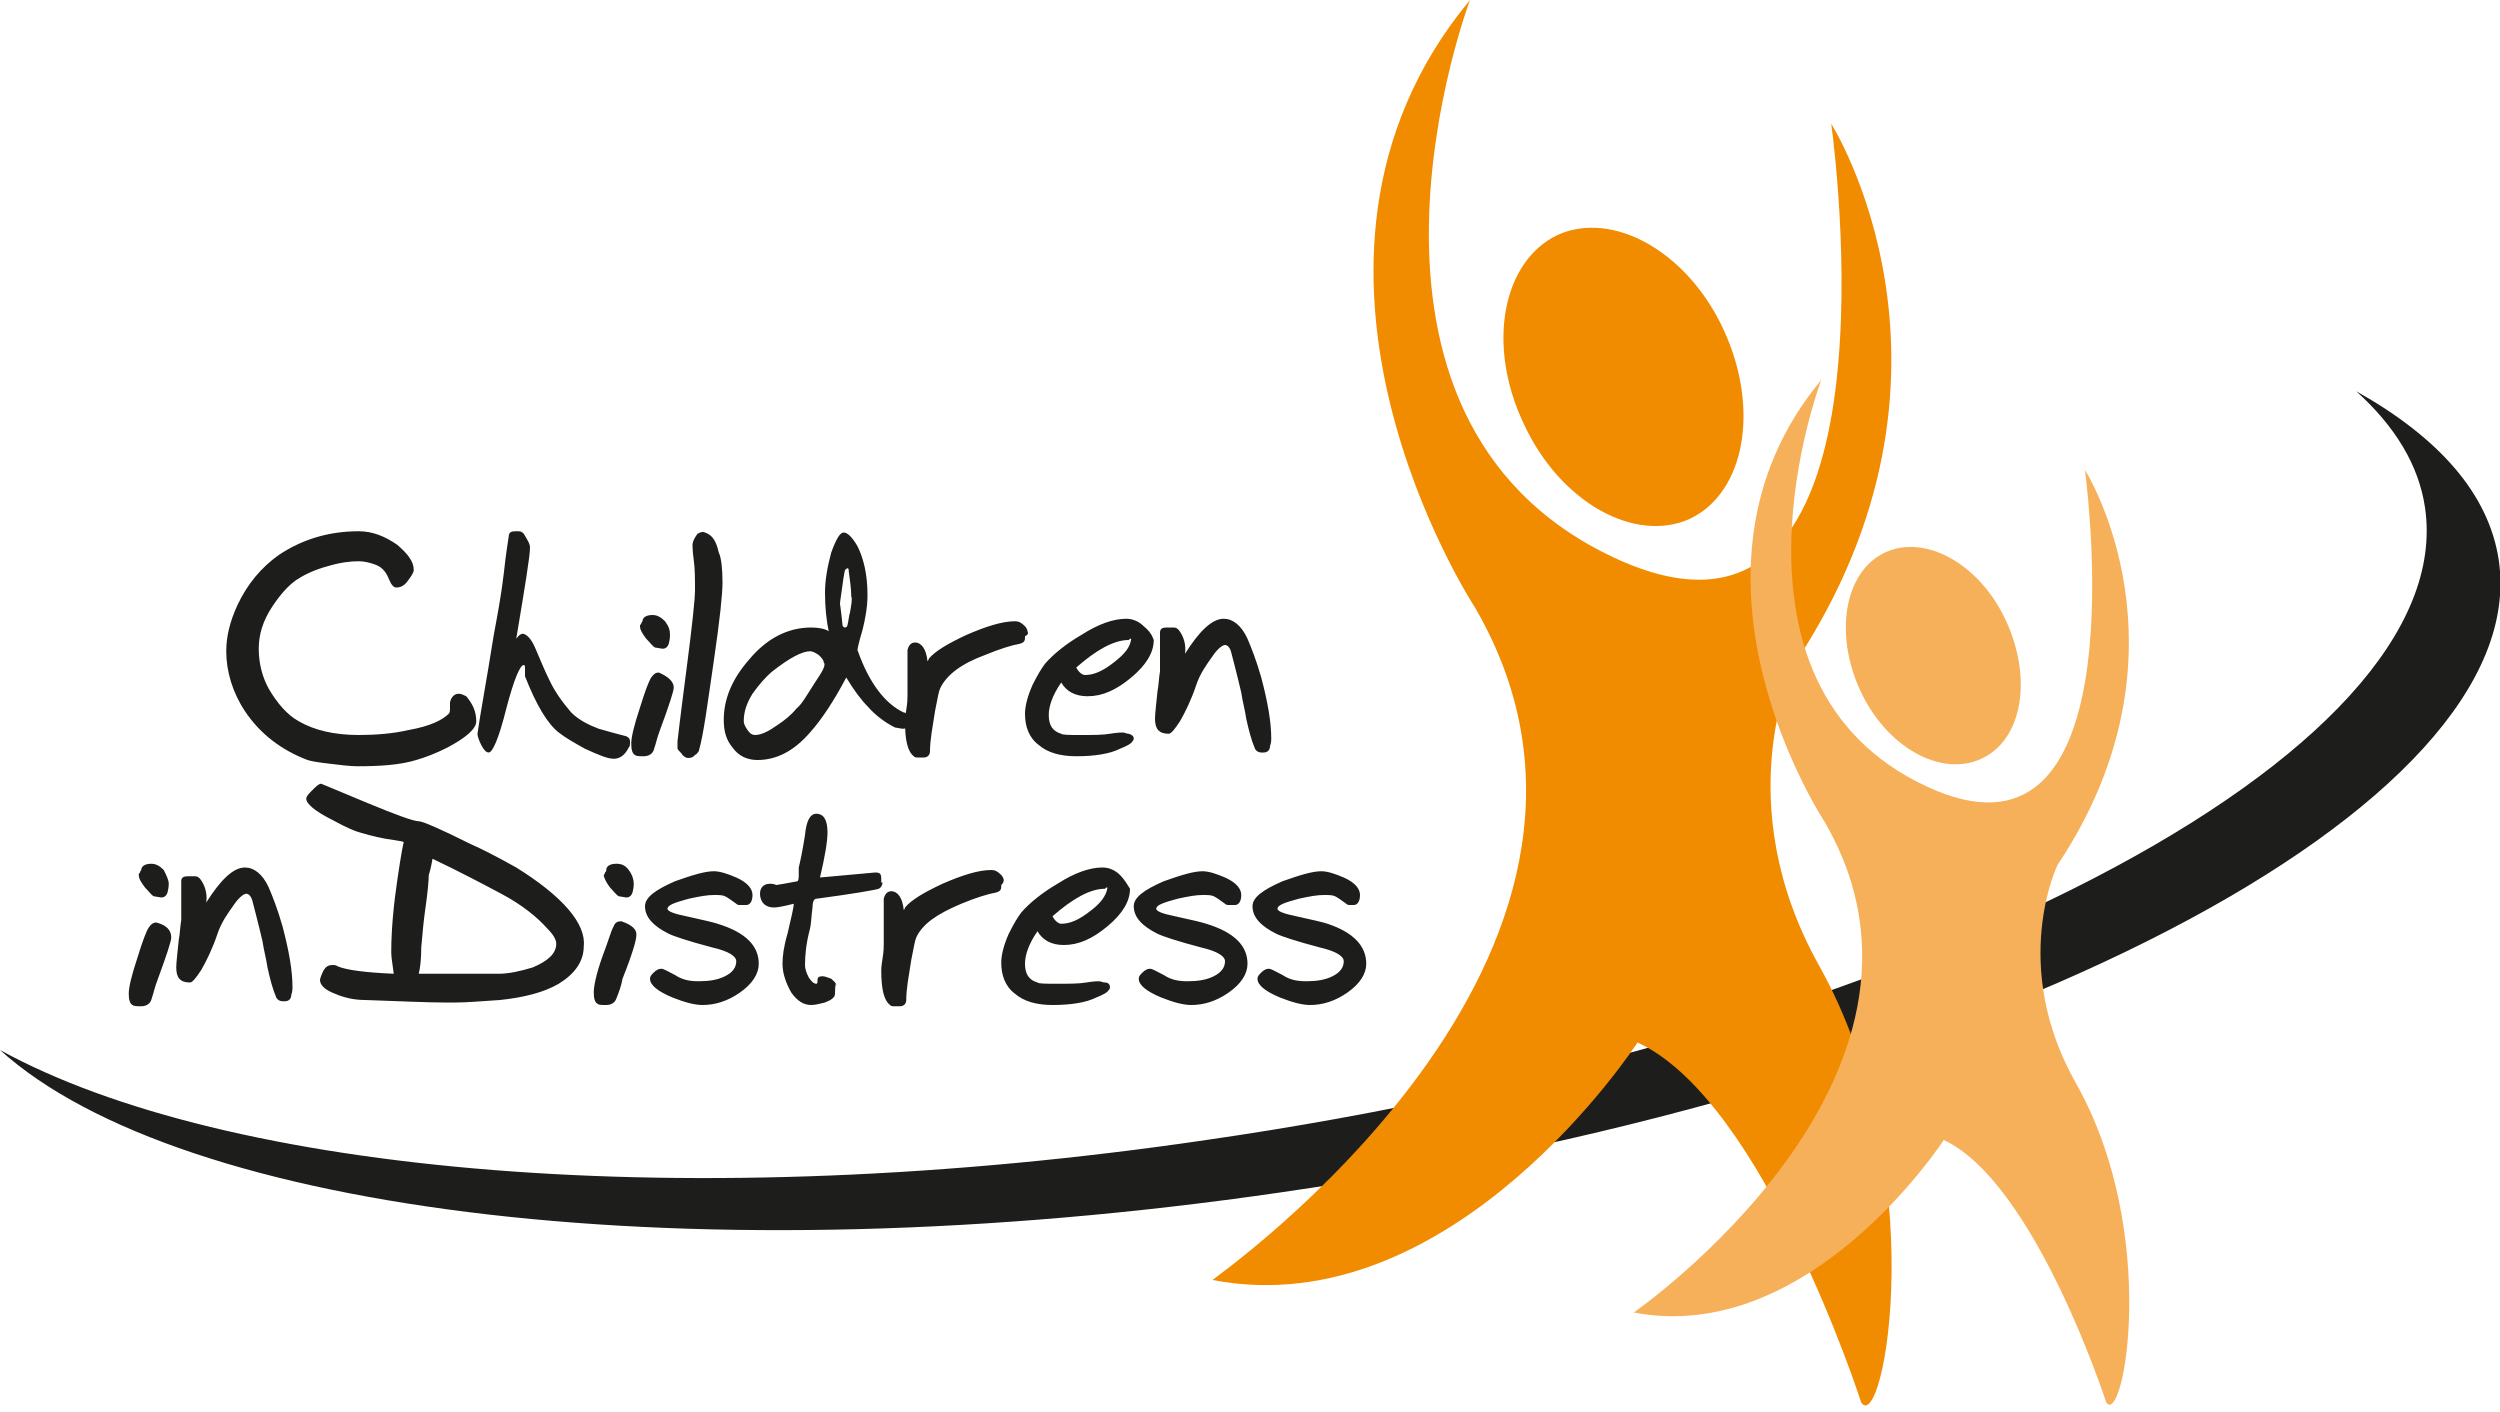
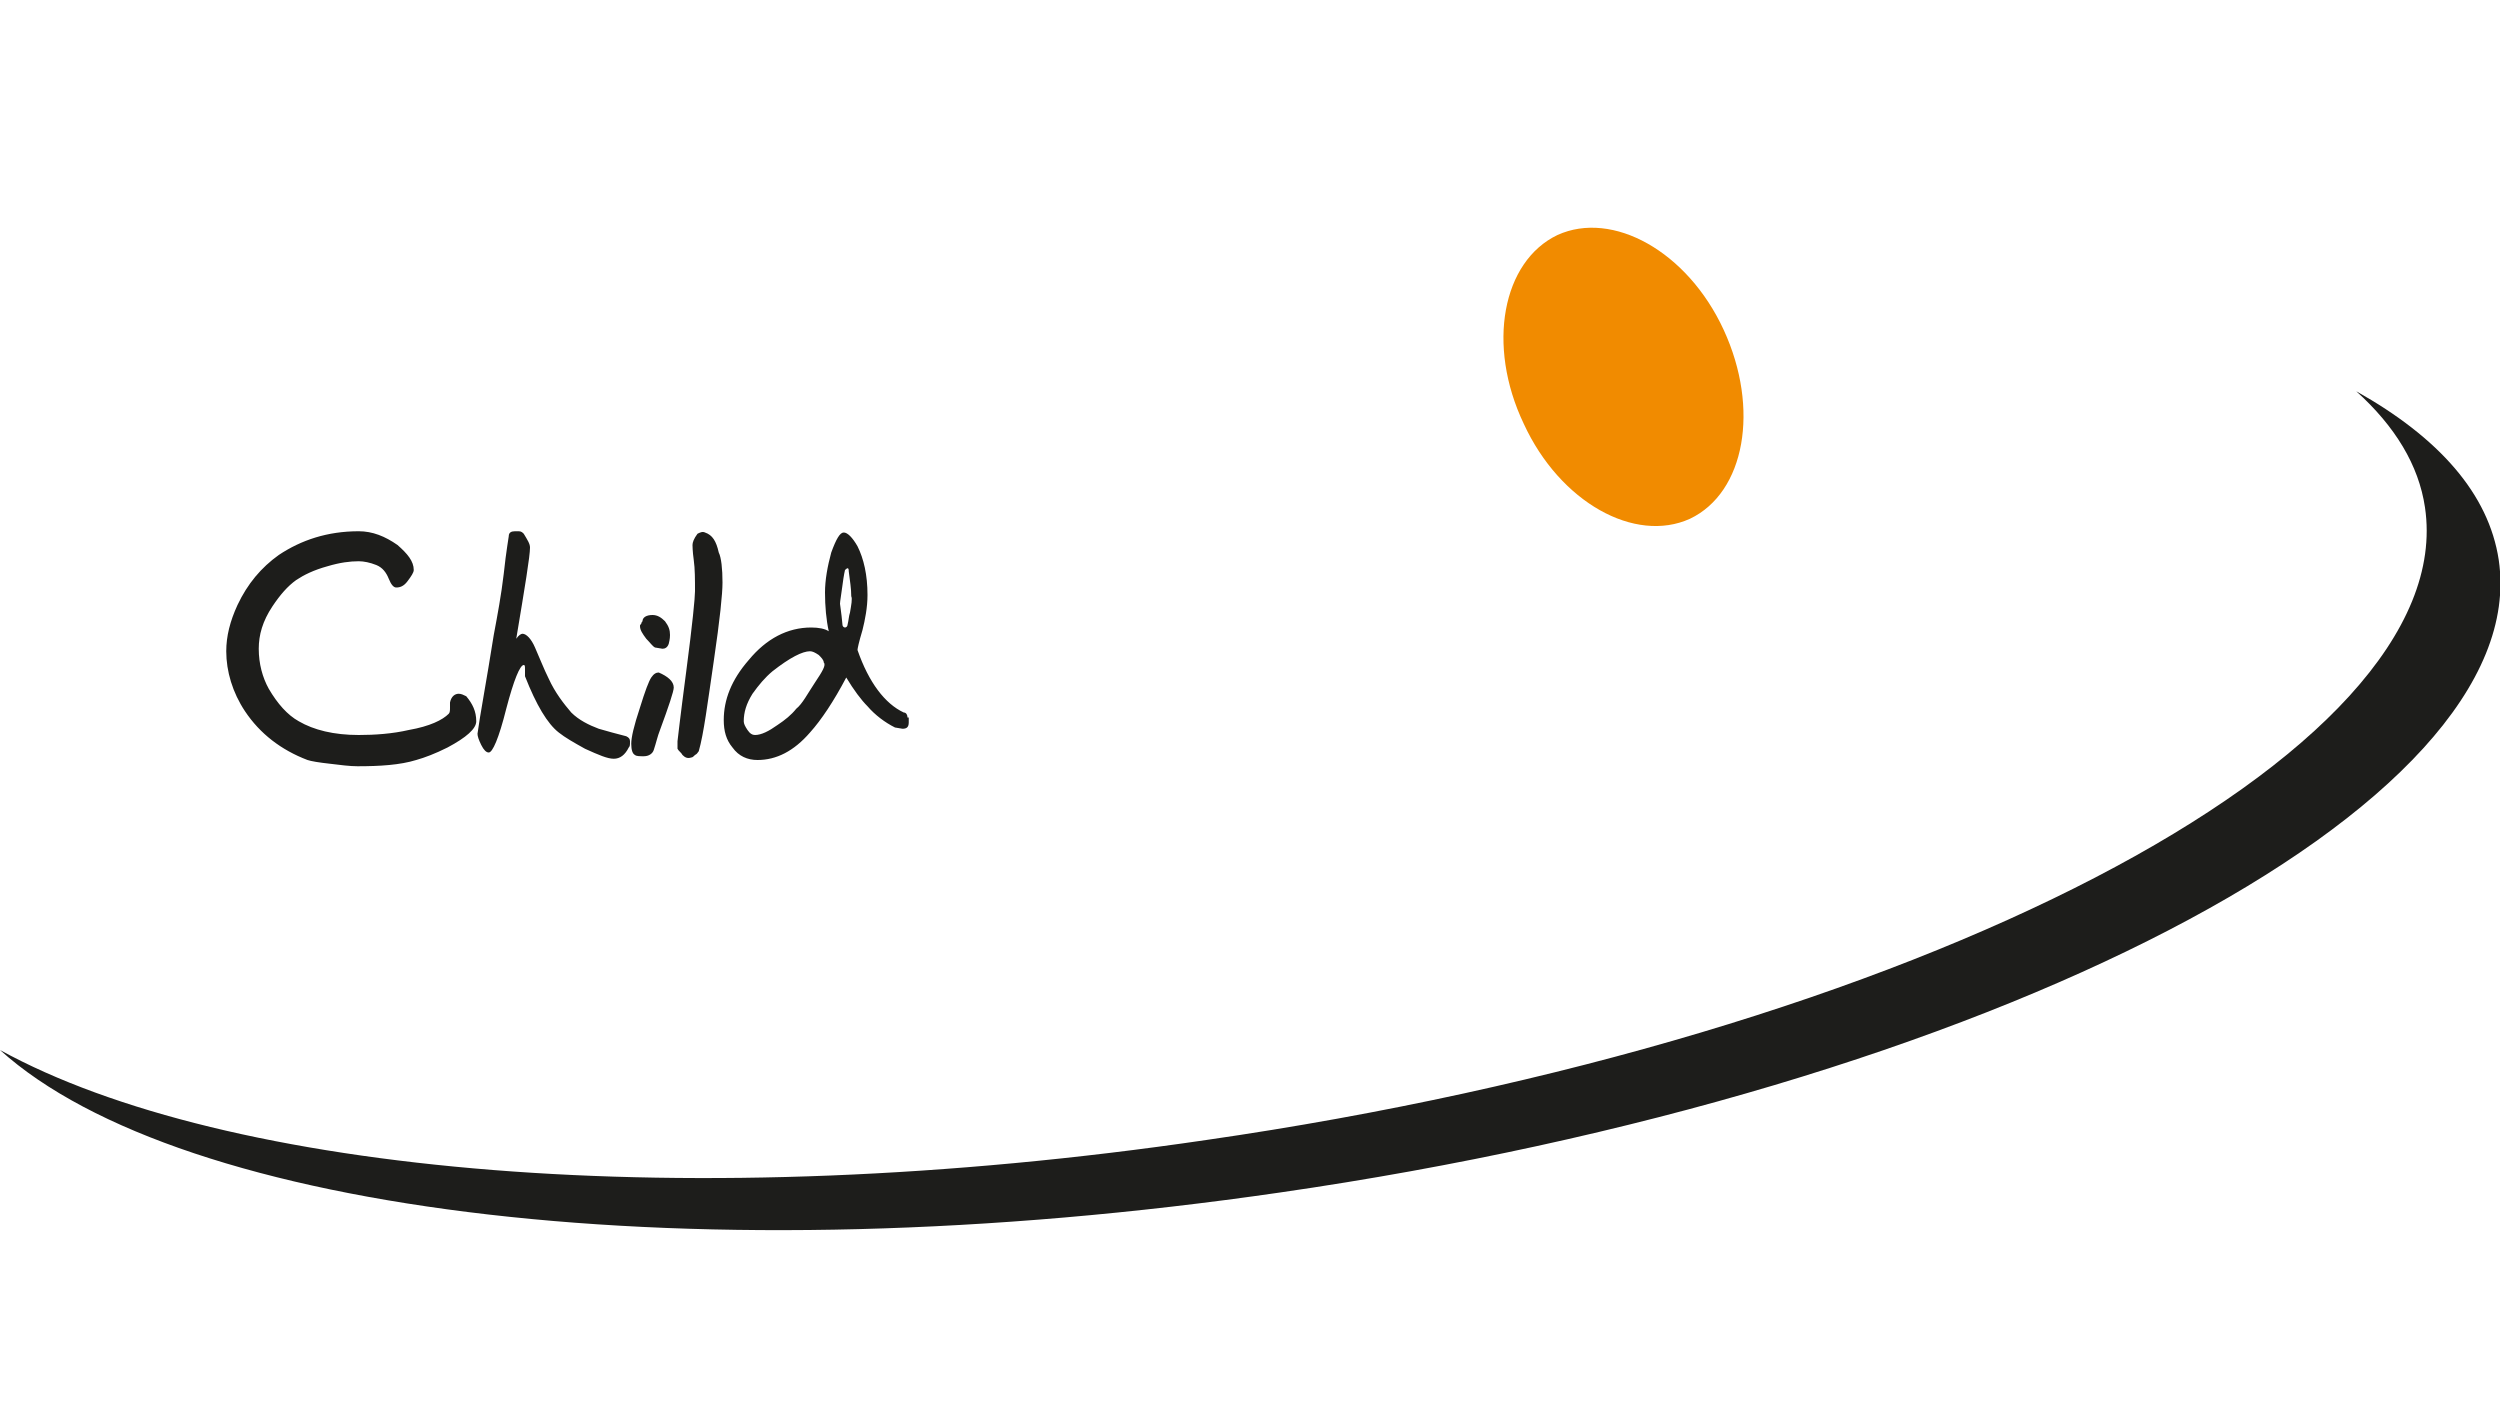
<svg xmlns="http://www.w3.org/2000/svg" version="1.1" id="Layer_1" x="0" y="0" viewBox="0 0 200 113" xml:space="preserve" class="svg replaced-svg">
  <path fill="#1D1D1B" d="M188.5 31.3c3.1 2.8 5 5.9 5.5 9.3 2.9 19.7-40.8 42.4-97.5 50.6C55 97.3 18 93.9 0 84c14.5 13.1 55.6 18.2 102.4 11.4 56.7-8.2 100.4-30.9 97.5-50.6-.8-5.3-4.8-9.8-11.4-13.5" />
-   <path fill="#F18B00" d="M118 48.6s-18-27.4-.4-48.6c0 0-12.6 33.3 11.5 44.6 22.8 10.7 18-30.2 17.4-34.7 0 0 12.6 19.9-3 43.3 0 0-5.3 10.9 2 24 9.2 16.4 5.2 37.7 3.4 35 0 0-7.8-24.2-17.9-28.8 0 0-14.7 22.7-34 19 0-.1 37.2-25.9 21-53.8" />
  <path fill="#F18B00" d="M137.9 26.4c-2.9-6.3-8.9-9.6-13.3-7.6-4.4 2.1-5.7 8.8-2.7 15.1 2.9 6.3 8.9 9.6 13.3 7.6 4.4-2.1 5.6-8.8 2.7-15.1" />
-   <path fill="#F7B05A" d="M146 65.8s-13.2-19.9-.3-35.4c0 0-9.2 24.3 8.4 32.5 16.6 7.8 13.1-22 12.7-25.3 0 0 9.2 14.5-2.2 31.6 0 0-3.9 8 1.5 17.5 6.7 11.9 3.8 27.5 2.4 25.5 0 0-5.7-17.6-13-21 0 0-10.7 16.5-24.8 13.8 0 0 27.1-18.8 15.3-39.2" />
-   <path fill="#F7B05A" d="M160.5 49.7c-2.1-4.6-6.5-7-9.7-5.5-3.2 1.5-4.1 6.4-2 11 2.1 4.6 6.5 7 9.7 5.5 3.3-1.5 4.1-6.4 2-11" />
  <path fill="#1D1D1B" d="M38.1 57.7c0 .6-.8 1.3-2.3 2.1-1 .5-1.8.8-2.5 1-1.3.4-2.9.5-4.7.5-.6 0-1.4-.1-2.2-.2-.9-.1-1.5-.2-1.8-.3-2.1-.8-3.8-2.1-5-3.9-1-1.5-1.5-3.2-1.5-4.8 0-1.2.3-2.4.9-3.7.8-1.7 1.9-3 3.3-4 1.8-1.2 3.9-1.9 6.4-1.9 1.1 0 2.1.4 3.1 1.1.8.7 1.3 1.3 1.3 2 0 .2-.2.5-.5.9s-.6.5-.9.5c-.2 0-.4-.2-.6-.7-.2-.5-.5-.9-1-1.1-.5-.2-1-.3-1.4-.3-.7 0-1.5.1-2.5.4-1.1.3-1.9.7-2.5 1.1-.7.5-1.3 1.2-1.9 2.1-.8 1.2-1.1 2.3-1.1 3.4 0 1.2.3 2.3.8 3.2.7 1.2 1.5 2.1 2.4 2.6 1.2.7 2.8 1.1 4.8 1.1 1.3 0 2.7-.1 4-.4 1.7-.3 2.7-.8 3.2-1.3.1-.1.1-.3.1-.5v-.4c.1-.5.4-.7.7-.7.2 0 .4.1.6.2.5.6.8 1.2.8 2m12.2 2.1c-.3.6-.7.9-1.2.9s-1.2-.3-2.3-.8c-.9-.5-1.6-.9-2.1-1.3-.9-.7-1.8-2.2-2.7-4.5v-.5c0-.3 0-.4-.1-.4-.3 0-.8 1.2-1.4 3.5-.6 2.4-1.1 3.5-1.4 3.5-.2 0-.4-.2-.6-.6-.2-.4-.3-.7-.3-.9.2-1.5.7-4.1 1.3-7.9.3-1.6.6-3.2.8-4.9.2-1.9.4-2.9.4-3 0-.3.2-.4.5-.4h.3c.2 0 .3.1.4.2.3.5.5.8.5 1.1 0 .7-.4 3.1-1.1 7.3.2-.3.4-.4.5-.4.3 0 .7.4 1 1.1.4.9.7 1.7 1.1 2.5.5 1.1 1.2 2 1.8 2.7.6.6 1.4 1 2.2 1.3.7.2 1.4.4 2.2.6.2.1.3.2.3.4 0 .3 0 .4-.1.5m3.6-4.8c0 .3-.4 1.5-1.1 3.4-.2.5-.3 1-.5 1.6-.1.3-.4.5-.8.5-.3 0-.6 0-.7-.1-.2-.1-.3-.4-.3-.9s.2-1.4.7-2.9c.4-1.3.7-2.1.9-2.4.2-.3.4-.4.6-.4.7.3 1.2.7 1.2 1.2m-.3-4.2c0 .1 0 .3-.1.7-.1.3-.3.4-.5.4l-.6-.1c-.2-.1-.4-.4-.7-.7-.3-.4-.5-.7-.5-1 0-.1 0-.1.1-.2 0-.1.1-.2.1-.2 0-.3.3-.5.8-.5.4 0 .7.2 1 .5.3.4.4.7.4 1.1m4.2-4.2c0 .9-.2 2.9-.7 6.3-.5 3.4-.8 5.8-1.2 7.2-.1.1-.1.2-.3.3-.1.1-.2.2-.3.2-.3.1-.5 0-.7-.2-.1-.2-.3-.3-.4-.5v-.6s.2-1.8.7-5.6c.5-3.8.7-5.9.7-6.4 0-.9 0-1.8-.1-2.5s-.1-1.2-.1-1.2c0-.2.1-.5.4-.9.2-.1.4-.2.6-.1.6.2.9.7 1.1 1.6.2.4.3 1.3.3 2.4m7.4 8c-.6.9-1 1.7-1.5 2.1-.4.5-.9.9-1.5 1.3-.7.5-1.3.8-1.8.8-.2 0-.4-.1-.6-.4-.2-.3-.3-.5-.3-.7 0-.7.2-1.4.7-2.2.5-.7 1-1.3 1.6-1.8 1.4-1.1 2.4-1.6 3-1.6.2 0 .4.1.7.3.2.2.4.4.4.6.2.2-.1.7-.7 1.6m7.4 2.8c0-.2-.1-.4-.3-.4-1.5-.7-2.8-2.4-3.7-5 0-.1.1-.6.4-1.6.2-.8.4-1.8.4-2.8 0-1.6-.3-2.9-.8-3.9-.4-.7-.8-1.1-1.1-1.1-.3 0-.6.5-1 1.6-.3 1.1-.5 2.2-.5 3.2 0 1.1.1 2.2.3 3.1-.3-.2-.8-.3-1.4-.3-1.9 0-3.6.9-5 2.6-1.4 1.6-2 3.2-2 4.8 0 .9.2 1.6.7 2.2.5.7 1.2 1 2 1 1.5 0 2.9-.7 4.2-2.2.9-1 1.9-2.5 2.9-4.4.6 1 1.2 1.8 1.7 2.3.6.7 1.4 1.3 2.2 1.7l.6.1c.3 0 .5-.1.5-.5v-.4zM68 49c-.1.3-.1.6-.2 1 0 .1-.1.2-.2.2s-.2-.1-.2-.2c-.1-1.1-.2-1.6-.2-1.7 0-.2.1-.7.2-1.5s.2-1.2.2-1.2c.2-.2.3-.2.3.1.1.8.2 1.4.2 2 .1.2 0 .7-.1 1.3" />
-   <path fill="#1D1D1B" d="M82 50.9v.1c0 .3-.1.4-.4.5-.6.1-1.6.4-2.8.9-1.9.7-3.1 1.6-3.6 2.7-.1.2-.2.8-.4 1.8-.2 1.3-.4 2.3-.4 3.2 0 .3-.2.5-.5.5h-.5c-.1 0-.2 0-.3-.1-.5-.4-.7-1.3-.7-2.8 0 0 0-.3.1-.9.1-.6.1-1 .1-1.2V52c.1-.4.3-.6.6-.6.5 0 .9.5 1 1.5 0 0 .1-.1.1-.2.5-.6 1.5-1.2 3-1.9 1.6-.7 2.9-1.1 3.9-1.1.3 0 .5.1.8.4.1.1.2.3.2.4.1.2 0 .3-.2.4m9.5-.8c-.4-.4-.9-.6-1.4-.6-1 0-2.2.4-3.6 1.3-1.2.7-2.2 1.5-2.9 2.3-.3.4-.6.9-1 1.7-.4.9-.6 1.7-.6 2.3 0 1 .3 1.9 1.1 2.5.7.6 1.7.9 3 .9 1.5 0 2.7-.2 3.5-.6.5-.2.9-.4 1-.6.1-.1.1-.2.1-.2 0-.2-.1-.3-.4-.4-.2 0-.3-.1-.5-.1-.1 0-.4 0-1 .1s-1.3.1-2.3.1c-.9 0-1.5 0-1.6-.1-.7-.2-1-.7-1-1.5 0-.7.3-1.6 1-2.6.4.7 1.1 1.1 2.1 1.1 1.2 0 2.3-.5 3.5-1.5 1.2-1 1.8-2 1.8-3-.1-.3-.3-.7-.8-1.1M89.1 53c-.9.7-1.6 1-2.3 1-.2 0-.5-.2-.7-.6 1.6-1.4 3-2.2 4.2-2.2l.1-.1h.1c-.1.7-.5 1.2-1.4 1.9m12.6 6.1c0 .1 0 .3-.1.6 0 .3-.2.5-.5.5h-.2c-.2 0-.4-.1-.5-.3-.3-.7-.5-1.5-.7-2.4-.1-.7-.3-1.4-.4-2.1-.4-1.7-.7-2.8-.8-3.2-.1-.4-.3-.6-.5-.6s-.6.3-1 .9c-.5.7-1 1.4-1.3 2.3-.4 1.2-.9 2.2-1.3 2.9-.4.6-.7 1-.9 1-.8 0-1.1-.4-1.1-1.2 0-.4.1-1.2.2-2.2.1-.5.1-1 .2-1.6v-3.1c0-.3.2-.4.5-.4h.6c.2 0 .3.1.4.2.4.5.6 1.2.5 1.9 1.2-1.9 2.2-2.8 3.1-2.8.7 0 1.4.5 1.9 1.6.3.7.7 1.7 1.1 3.1.5 1.9.8 3.5.8 4.9M13.7 75c0 .3-.4 1.5-1.1 3.4-.2.5-.3 1-.5 1.6-.1.3-.4.5-.8.5-.3 0-.6 0-.7-.1-.2-.1-.3-.4-.3-.9s.2-1.4.7-2.9c.4-1.3.7-2.1.9-2.4.2-.3.4-.4.6-.4.8.2 1.2.6 1.2 1.2m-.2-4.3c0 .1 0 .3-.1.7-.1.3-.3.4-.5.4l-.6-.1c-.2-.1-.4-.4-.7-.7-.3-.4-.5-.7-.5-1 0-.1 0-.1.1-.2 0-.1.1-.2.1-.2 0-.3.3-.5.8-.5.4 0 .7.2 1 .5.2.4.4.8.4 1.1m9.9 8.3c0 .1 0 .3-.1.6 0 .3-.2.5-.5.5h-.2c-.2 0-.4-.1-.5-.3-.3-.7-.5-1.5-.7-2.4-.1-.7-.3-1.4-.4-2.1-.4-1.7-.7-2.8-.8-3.2-.1-.4-.3-.6-.5-.6s-.6.3-1 .9c-.5.7-1 1.4-1.3 2.3-.4 1.2-.9 2.2-1.3 2.9-.4.6-.7 1-.9 1-.8 0-1.1-.4-1.1-1.2 0-.4.1-1.2.2-2.2.1-.5.1-1 .2-1.6v-3.1c0-.3.2-.4.5-.4h.6c.2 0 .3.1.4.2.4.5.6 1.2.5 1.9 1.2-1.9 2.2-2.8 3.1-2.8.7 0 1.4.5 1.9 1.6.3.7.7 1.7 1.1 3.1.5 1.9.8 3.5.8 4.9m17.9-9.6c-1.6-.9-2.8-1.5-3.7-1.9-2.4-1.2-3.8-1.8-4.1-1.8-.4 0-1.8-.5-4.2-1.5l-3.6-1.5c-.2 0-.4.2-.7.5-.3.3-.5.5-.5.7 0 .4.7 1 2.1 1.7 1.1.6 1.8.9 2.2 1 1 .3 1.9.5 2.7.6.5.1.8.1.8.2 0-.1-.2.8-.5 2.9-.3 2-.5 4-.5 5.9 0 .4.1.9.2 1.7-2.3-.1-3.8-.3-4.5-.6-.1-.1-.3-.1-.4-.1-.3 0-.5.1-.7.4-.2.4-.3.7-.3.8 0 .4.4.8 1.2 1.1.7.3 1.5.5 2.4.5 2.9.1 5 .2 6.3.2h1c.8 0 2-.1 3.5-.2 1.9-.2 3.5-.6 4.7-1.3 1.3-.8 2-1.8 2-3 .2-1.8-1.7-4-5.4-6.3m1.3 8c-1 .3-1.9.5-2.7.5h-6.4c.1-.4.2-1.1.2-2.1.1-1.2.2-2.2.3-2.9.2-1.4.3-2.4.3-2.9.1-.3.2-.7.3-1.3 2.1 1 4 2 5.5 2.8 1.7.9 2.9 1.9 3.7 2.8.5.5.7.9.7 1.2 0 .8-.7 1.4-1.9 1.9m7.1-3.7c-.3 0-.5.1-.6.4-.2.3-.4 1.1-.9 2.4-.5 1.4-.7 2.4-.7 2.9s.1.8.3.9c.1.1.3.1.7.1.4 0 .7-.2.8-.5.2-.5.4-1 .5-1.6.8-2 1.1-3.1 1.1-3.4.1-.5-.3-.9-1.2-1.2m.6-4.1c-.3-.4-.6-.5-1-.5-.5 0-.8.2-.8.5 0 .1 0 .1-.1.2 0 .1-.1.2-.1.2 0 .2.2.6.5 1 .3.3.5.6.7.7l.6.1c.2 0 .4-.1.5-.4.1-.4.1-.6.1-.7 0-.3-.1-.7-.4-1.1m10.4 7.5c0 .8-.5 1.6-1.5 2.3-1 .7-2 1-3 1-.6 0-1.4-.2-2.4-.6-1.2-.5-1.8-1-1.8-1.5 0-.2.1-.3.3-.5.2-.2.4-.3.6-.3.2 0 .5.2 1.1.5.6.4 1.2.5 1.9.5.8 0 1.5-.1 2.1-.4.6-.3.9-.7.9-1.2 0-.4-.6-.8-1.9-1.1-1.9-.5-3.1-.9-3.5-1.1-1.2-.6-1.9-1.3-1.9-2.2 0-.7.8-1.3 2.4-2 1.4-.5 2.4-.8 3.1-.8.5 0 1.1.2 1.8.5.9.4 1.3.9 1.3 1.4 0 .5-.2.8-.5.8h-.5c-.1 0-.2 0-.3-.1-.4-.3-.7-.5-.9-.6-.2-.1-.5-.1-.9-.1-.5 0-1.1.1-2 .3-1.1.3-1.7.5-1.7.8 0 .2.5.4 1.5.6 1.4.3 2.2.5 2.5.6 2.3.7 3.3 1.8 3.3 3.2m9.9-6.5c0 .2-.1.4-.3.5-.3.1-2 .4-5 .8-.2 0-.3.3-.3.7-.1.7-.1 1.3-.2 1.7-.3 1.1-.4 2.1-.4 2.9 0 .3.1.6.3 1 .2.3.4.5.6.5.1 0 .1-.1.1-.3 0-.2.1-.3.4-.3.2 0 .4.1.7.2.2.2.4.3.4.6 0-.4-.1-.2-.1.6 0 .3-.3.5-.8.7-.4.1-.8.2-1.1.2-.6 0-1.1-.3-1.6-1-.4-.7-.7-1.5-.7-2.3 0-.6.1-1.4.4-2.4.3-1.3.5-2.1.5-2.4-.8.2-1.3.3-1.6.3-.3 0-.6-.1-.8-.3-.2-.2-.3-.5-.3-.8 0-.5.3-.8.8-.8.1 0 .3 0 .5.1.1 0 .6-.1 1.7-.3.1-.1.1-.3.1-.6v-.5c.1-.4.3-1.3.5-2.6.1-1.1.4-1.7.9-1.7.6 0 .9.5.9 1.5 0 .7-.2 1.9-.6 3.6l4.4-.4c.4 0 .5.1.5.5v.3zm9.5.2v.1c0 .3-.1.4-.4.5-.6.1-1.6.4-2.8.9-1.9.8-3.1 1.6-3.6 2.7-.1.2-.2.8-.4 1.8-.2 1.3-.4 2.3-.4 3.2 0 .3-.2.5-.5.5h-.5c-.1 0-.2 0-.3-.1-.5-.4-.7-1.3-.7-2.8 0 0 0-.3.1-.9.1-.6.1-1 .1-1.2v-3.6c.1-.4.3-.6.6-.6.5 0 .9.5 1 1.5 0 0 .1-.1.1-.2.5-.6 1.5-1.2 3-1.9 1.6-.7 2.9-1.1 3.9-1.1.3 0 .5.1.8.4.1.1.2.3.2.4 0 .2-.1.3-.2.4m9.5-.8c-.4-.4-.9-.6-1.4-.6-1 0-2.2.4-3.6 1.3-1.2.7-2.2 1.5-2.9 2.3-.3.4-.6.9-1 1.7-.4.9-.6 1.7-.6 2.3 0 1 .3 1.9 1.1 2.5.7.6 1.7.9 3 .9 1.5 0 2.7-.2 3.5-.6.5-.2.9-.4 1-.6.1-.1.1-.2.1-.2 0-.2-.1-.4-.4-.4-.2 0-.3-.1-.5-.1-.1 0-.4 0-1 .1s-1.3.1-2.3.1c-.9 0-1.5 0-1.6-.1-.7-.2-1-.7-1-1.5 0-.7.3-1.6 1-2.6.4.7 1.1 1.1 2.1 1.1 1.2 0 2.3-.5 3.5-1.5 1.2-1 1.8-2 1.8-3-.2-.3-.4-.7-.8-1.1m-2.4 2.9c-.9.7-1.6 1-2.3 1-.2 0-.5-.2-.7-.6 1.6-1.4 3-2.2 4.2-2.2l.1-.1h.1c-.1.7-.6 1.3-1.4 1.9m12.6 4.2c0 .8-.5 1.6-1.5 2.3-1 .7-2 1-3 1-.6 0-1.4-.2-2.4-.6-1.2-.5-1.8-1-1.8-1.5 0-.2.1-.3.3-.5.2-.2.4-.3.6-.3.2 0 .5.2 1.1.5.6.4 1.2.5 1.9.5.8 0 1.5-.1 2.1-.4.6-.3.9-.7.9-1.2 0-.4-.6-.8-1.9-1.1-1.9-.5-3.1-.9-3.5-1.1-1.2-.6-1.9-1.3-1.9-2.2 0-.7.8-1.3 2.4-2 1.4-.5 2.4-.8 3.1-.8.5 0 1.1.2 1.8.5.9.4 1.3.9 1.3 1.4 0 .5-.2.8-.5.8h-.5c-.1 0-.2 0-.3-.1-.4-.3-.7-.5-.9-.6-.2-.1-.5-.1-.9-.1-.5 0-1.1.1-2 .3-1.1.3-1.7.5-1.7.8 0 .2.5.4 1.5.6 1.4.3 2.2.5 2.5.6 2.3.7 3.3 1.8 3.3 3.2m9.5 0c0 .8-.5 1.6-1.5 2.3-1 .7-2 1-3 1-.6 0-1.4-.2-2.4-.6-1.2-.5-1.8-1-1.8-1.5 0-.2.1-.3.3-.5.2-.2.4-.3.6-.3.2 0 .5.2 1.1.5.6.4 1.2.5 1.9.5.8 0 1.5-.1 2.1-.4.6-.3.9-.7.9-1.2 0-.4-.6-.8-1.9-1.1-1.9-.5-3.1-.9-3.5-1.1-1.2-.6-1.9-1.3-1.9-2.2 0-.7.8-1.3 2.4-2 1.4-.5 2.4-.8 3.1-.8.5 0 1.1.2 1.8.5.9.4 1.3.9 1.3 1.4 0 .5-.2.8-.5.8h-.3c-.1 0-.2 0-.3-.1-.4-.3-.7-.5-.9-.6-.2-.1-.5-.1-.9-.1-.5 0-1.1.1-2 .3-1.1.3-1.7.5-1.7.8 0 .2.5.4 1.5.6 1.4.3 2.2.5 2.5.6 2.1.7 3.1 1.8 3.1 3.2" />
</svg>